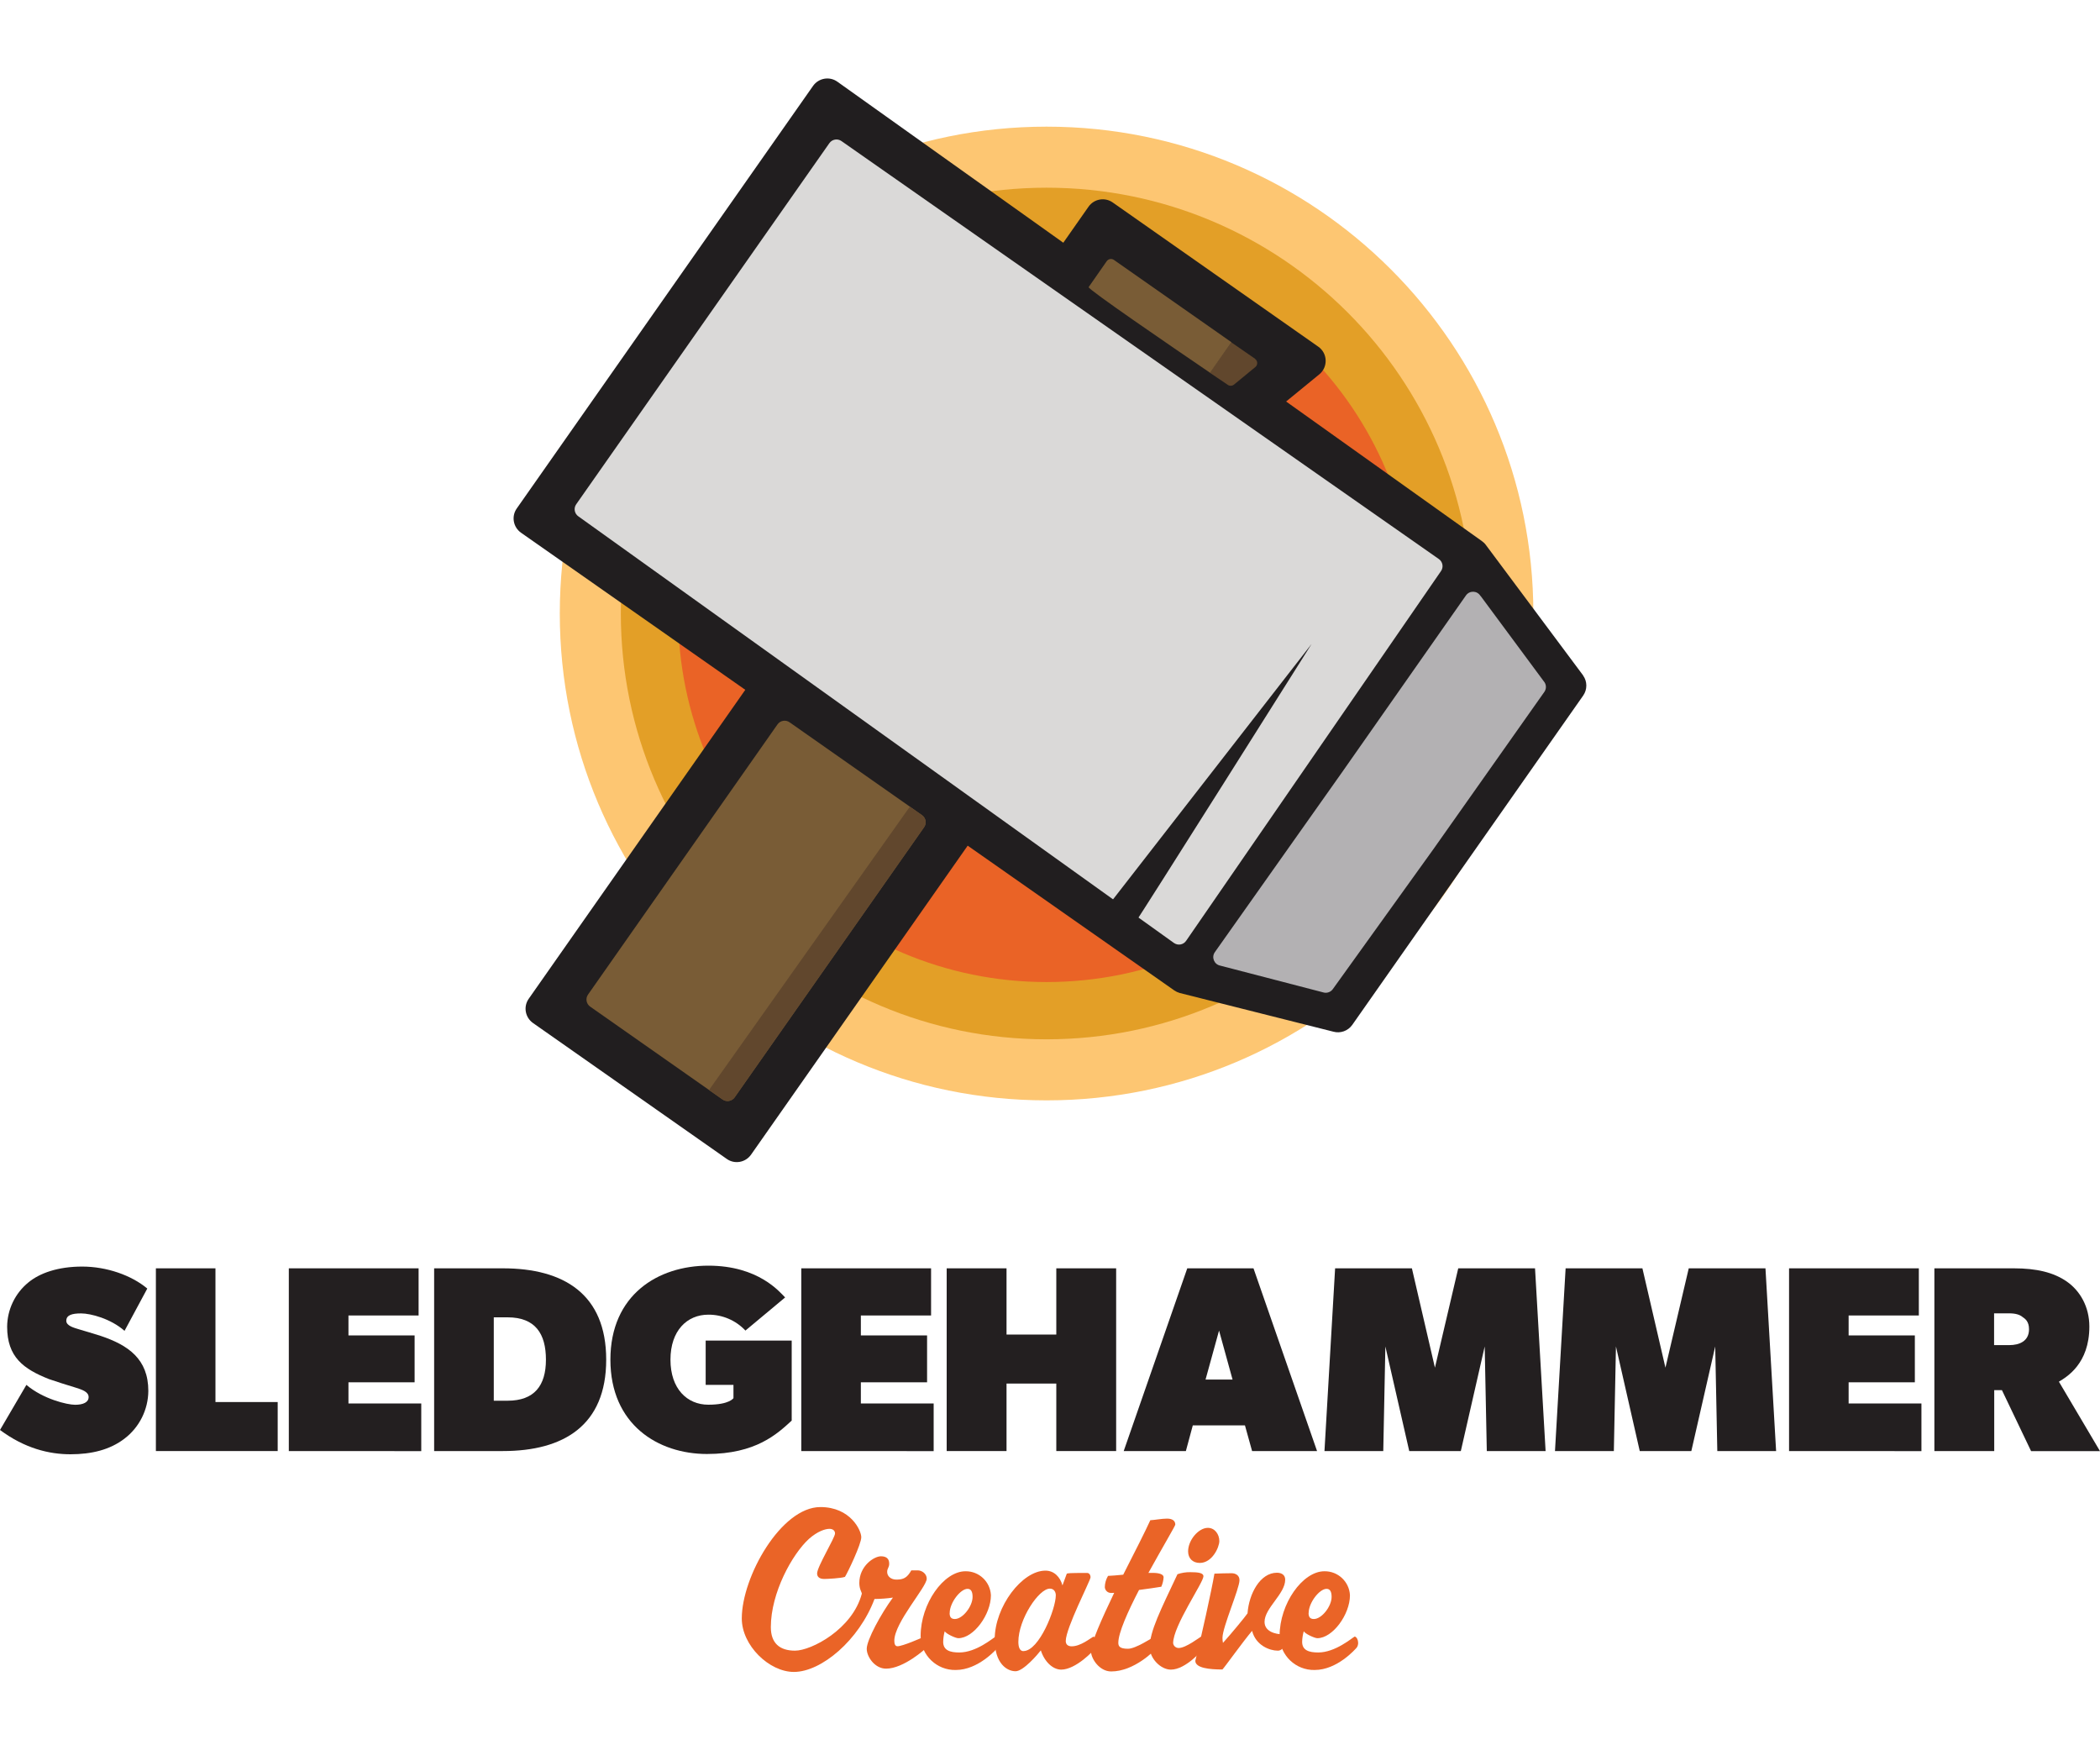
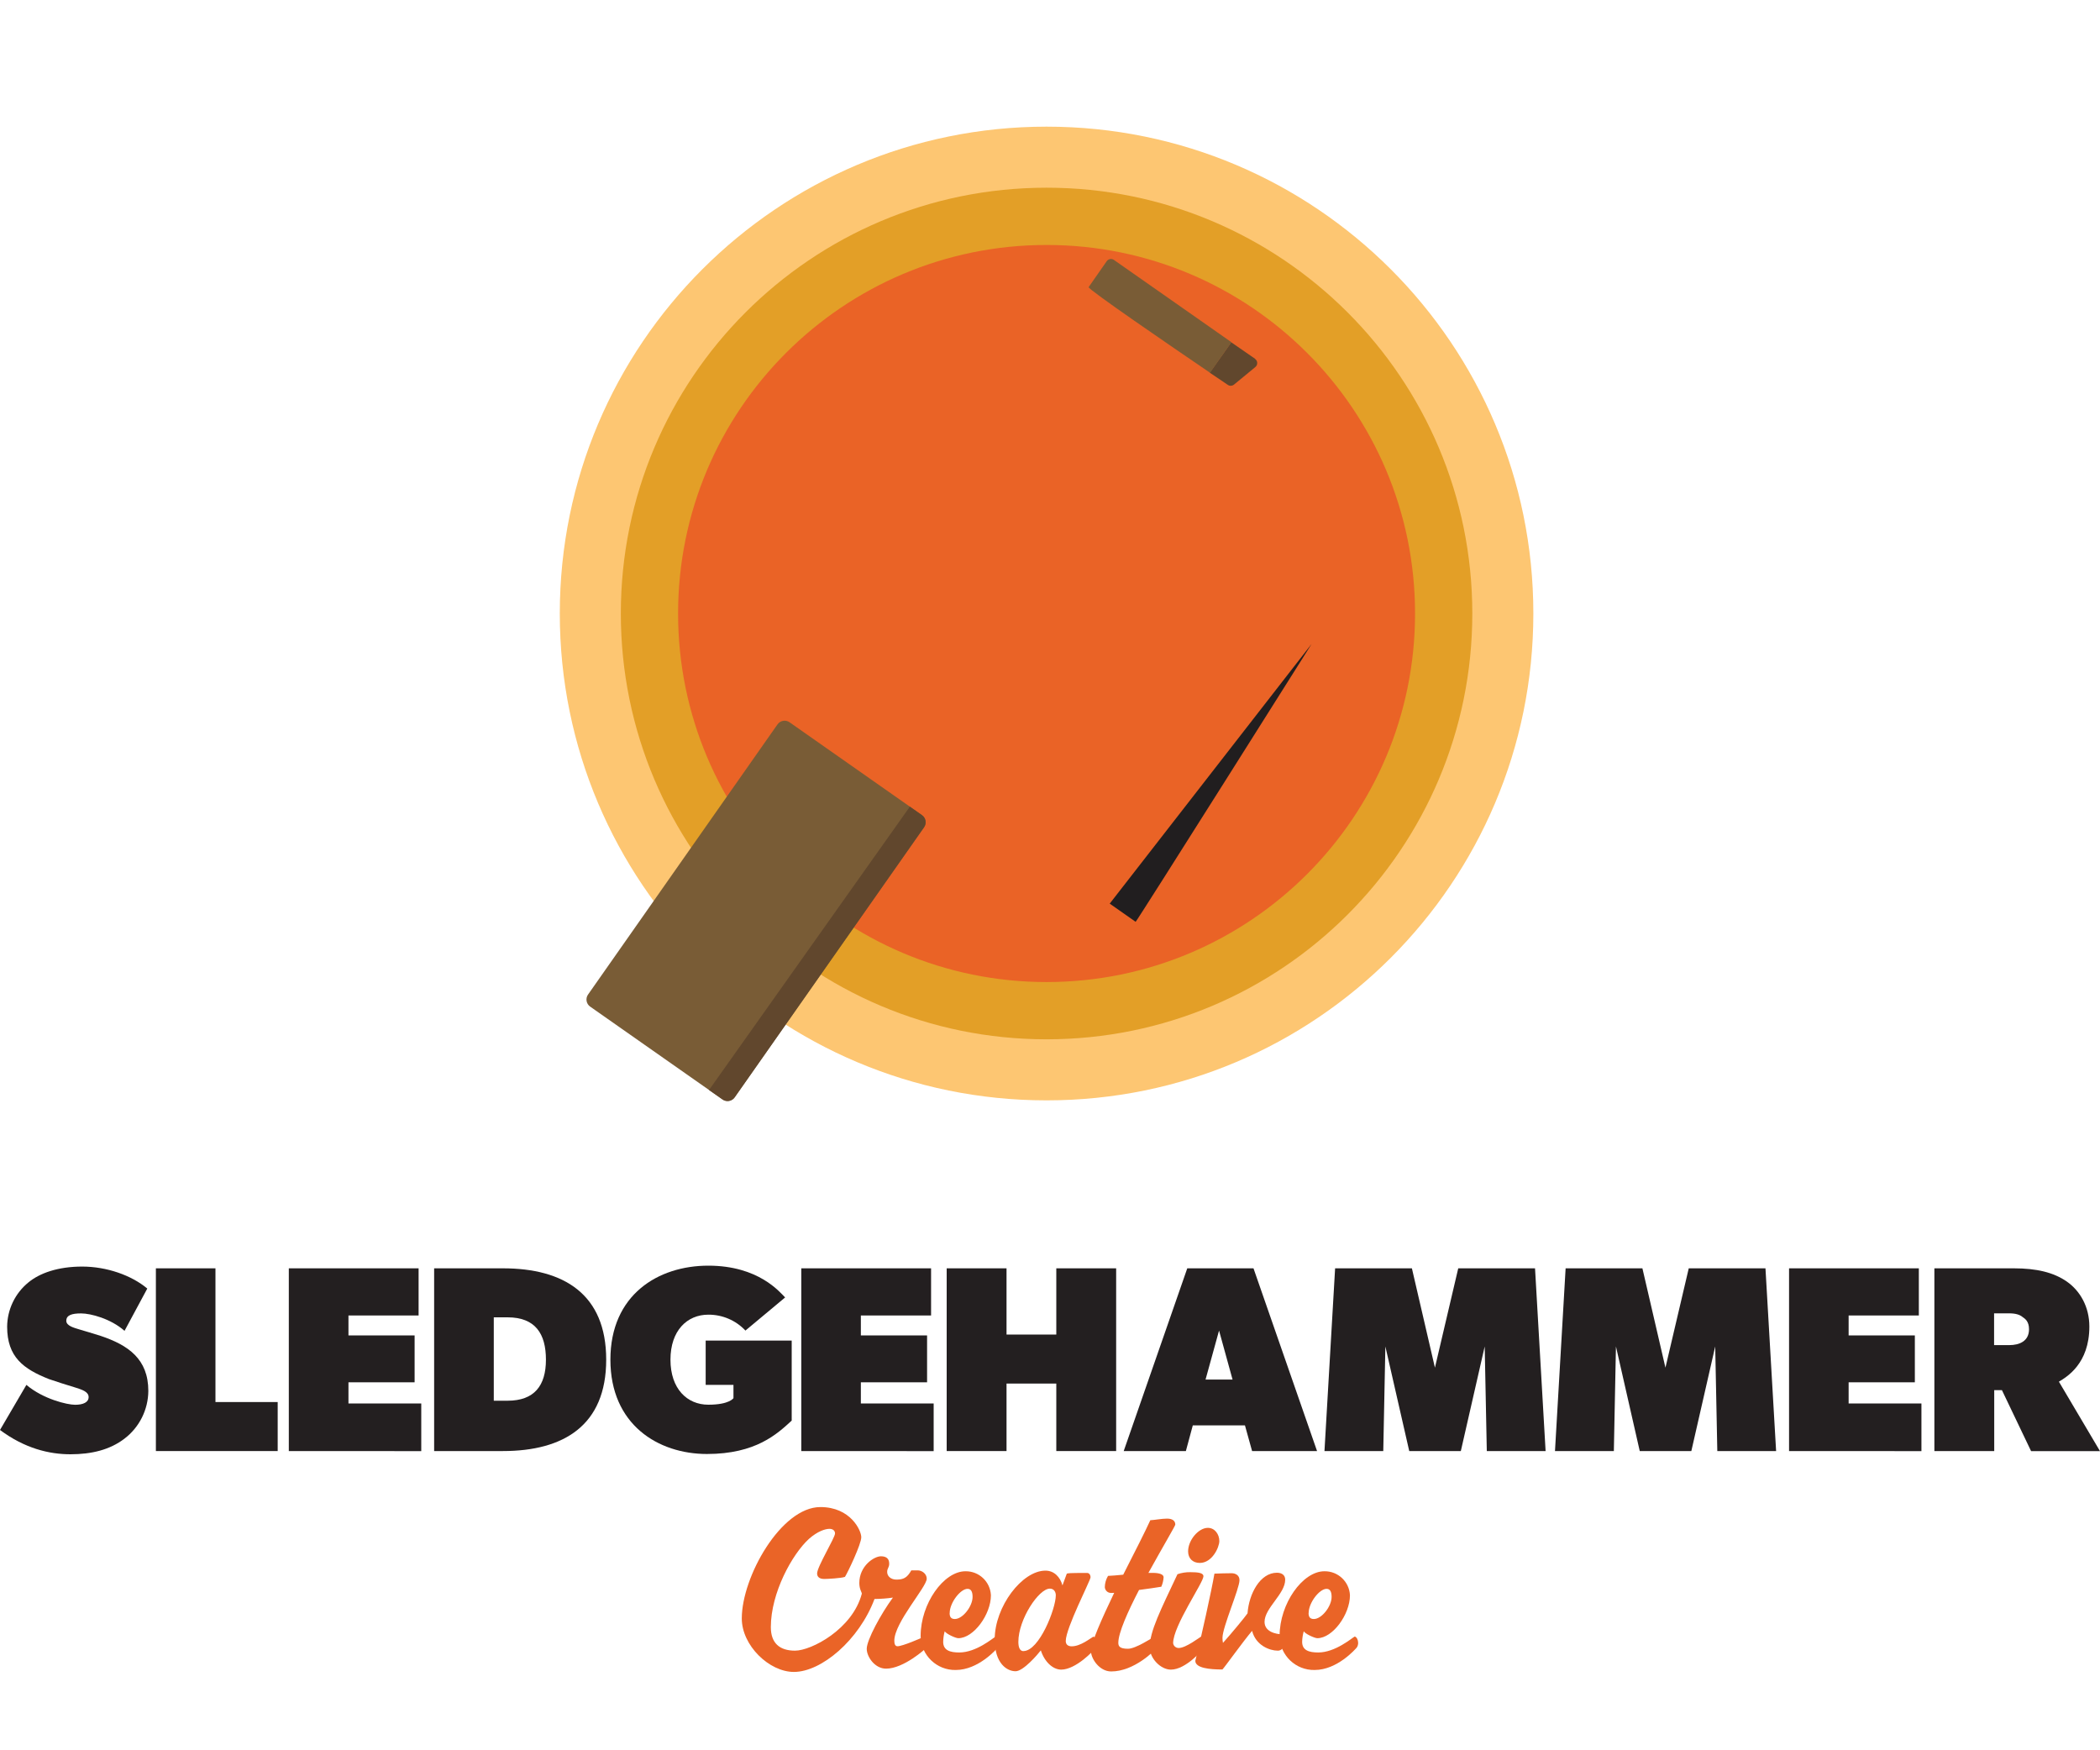
<svg xmlns="http://www.w3.org/2000/svg" id="Layer_1" data-name="Layer 1" viewBox="0 0 300 250">
  <defs>
    <style> .cls-1 { fill: #dad9d8; } .cls-2 { fill: #e39f27; } .cls-3 { fill: #ea6326; } .cls-4 { fill: #795c36; } .cls-5 { fill: #61472d; } .cls-6 { fill: #231f20; } .cls-7 { fill: #fdc672; } .cls-8 { fill: #b3b1b3; } .cls-9 { fill: #211e1f; } .cls-10 { fill: #ea6427; } </style>
  </defs>
  <path class="cls-7" d="M149.51,18.09c38.4,0,69.54,31.13,69.54,69.54s-31.13,69.54-69.54,69.54-69.54-31.13-69.54-69.54S111.11,18.09,149.51,18.09" />
  <path class="cls-2" d="M149.51,26.81c33.59,0,60.82,27.23,60.82,60.82s-27.23,60.82-60.82,60.82-60.82-27.23-60.82-60.82,27.23-60.82,60.82-60.82" />
  <path class="cls-3" d="M149.51,34.99c29.07,0,52.64,23.57,52.64,52.64s-23.57,52.64-52.64,52.64-52.64-23.57-52.64-52.64,23.57-52.64,52.64-52.64" />
-   <path class="cls-9" d="M226.16,96.47l-13.87-18.6c-.16-.23-.37-.43-.6-.59l-27.96-19.93,4.74-3.88c1.27-1.04,1.2-3.01-.14-3.95l-29.37-20.6c-1.12-.79-2.67-.52-3.46.61l-3.6,5.14-32.29-23.01c-1.12-.79-2.67-.51-3.46.61l-42.33,60.36c-.79,1.12-.51,2.67.61,3.46l32.04,22.44-30.94,44.13c-.79,1.12-.51,2.67.61,3.46l27.69,19.42c1.12.79,2.67.51,3.46-.61l30.95-44.14,29.52,20.68c.23.16.49.28.76.36l21.96,5.53c1.01.28,2.09-.11,2.7-.97l32.99-47.04c.6-.86.6-2.01-.01-2.86" />
  <path class="cls-4" d="M84.01,142.05l27.06-38.58c.39-.56,1.17-.7,1.73-.3l18.91,13.26c.56.39.7,1.17.3,1.73l-27.06,38.58c-.39.56-1.17.7-1.73.3l-18.91-13.26c-.56-.39-.7-1.17-.3-1.73" />
  <path class="cls-5" d="M179.29,51.24l-3.4-2.35-3.07,4.34c.81.54,2.18,1.47,2.58,1.74.27.19.63.17.89-.04l3.04-2.5c.38-.31.36-.9-.05-1.18" />
  <path class="cls-4" d="M172.86,53.24l3.06-4.36-16.78-11.75c-.34-.24-.8-.16-1.04.18l-2.58,3.7c-.19.26,11.64,8.35,17.34,12.23" />
  <path class="cls-5" d="M131.71,116.43l-1.73-1.21-28.69,40.47,1.93,1.35c.56.39,1.34.26,1.73-.3l27.06-38.58c.39-.56.26-1.33-.3-1.73" />
-   <path class="cls-8" d="M211.5,85.13c-.46-.78-1.56-.82-2.08-.08l-17.68,25.23-18.19,25.72c-.52.74-.1,1.76.79,1.93l14.82,3.85c.48.09.97-.11,1.25-.51l14.36-19.98,15.85-22.46c.28-.4.3-.92.05-1.34l-9.15-12.36Z" />
-   <path class="cls-1" d="M82.32,72.02l36.16-51.57c.39-.56,1.17-.7,1.73-.3l85.34,59.7c.56.39.7,1.17.3,1.73l-36.41,52.81c-.39.56-1.16.7-1.73.3l-85.09-60.94c-.56-.39-.7-1.17-.3-1.73" />
  <path class="cls-10" d="M123.82,235.5c0-1.25,2.04-5.01,3.74-7.31-.87.13-1.75.19-2.63.2-2.2,5.87-7.58,10.42-11.52,10.42-3.51,0-7.44-3.76-7.44-7.64,0-5.93,5.61-15.91,11.23-15.91,4.3,0,5.84,3.33,5.84,4.31s-1.9,4.97-2.33,5.66c-.53.2-2.53.3-2.96.3-.79,0-1.02-.39-1.02-.79,0-.95,2.56-5.1,2.56-5.71,0-.39-.3-.66-.79-.66-.63,0-1.71.36-2.92,1.42-2.4,2.18-5.46,7.71-5.46,12.62,0,2.27,1.24,3.36,3.45,3.36,2.33,0,8.21-3.06,9.55-8.14,0-.2-.36-.63-.36-1.52,0-2.44,2.1-3.82,3.09-3.82.79,0,1.18.36,1.18,1.05,0,.59-.29.63-.29,1.19,0,.63.56,1.09,1.31,1.09,1.02,0,1.54-.26,2.14-1.32h.92c.56,0,1.28.46,1.28,1.19,0,1.19-4.63,6.26-4.63,8.86,0,.43.1.79.46.79.69,0,3.38-1.15,3.81-1.38.36.07.53.5.53.89.01.25-.06.49-.2.69-.1.13-3.25,3-5.78,3-1.61,0-2.76-1.7-2.76-2.83" />
  <path class="cls-10" d="M134.74,234.51c0,1.22.99,1.52,2.3,1.52,2.43,0,4.79-2.05,5.21-2.28.3.07.5.5.5.89.01.24-.06.49-.2.69-.2.23-2.79,3.2-6.01,3.2-2.71.06-4.96-2.09-5.02-4.8v-.08c0-4.58,3.28-9.22,6.4-9.22,1.94-.03,3.55,1.49,3.64,3.43,0,2.73-2.46,6.13-4.66,6.13-.39,0-1.74-.62-1.94-.99-.14.5-.21,1.01-.22,1.52M135.66,230.39c0,.56.2.86.75.86,1.12,0,2.53-1.81,2.53-3.16,0-.76-.23-1.15-.72-1.15-1.01,0-2.55,1.98-2.55,3.46Z" />
  <path class="cls-10" d="M148.69,235.73c-.43.56-2.49,2.98-3.61,2.98-1.22,0-2.98-1.09-2.98-4.55,0-4.68,3.91-9.82,7.25-9.82,1.22,0,2.1.89,2.43,2.11l.62-1.68c.2-.06.29-.1,2.89-.1.3,0,.5.26.5.63,0,.43-3.54,7.25-3.54,9.09,0,.56.39.76.85.76,1.28,0,2.66-1.15,3.09-1.38.33.07.53.5.53.89,0,.24-.07.48-.2.69-.23.39-2.83,3.13-4.93,3.13-1.2-.01-2.38-1.13-2.9-2.75M146.2,235.83c2.26,0,4.63-6.06,4.63-7.97,0-.43-.23-.95-.85-.95-1.58,0-4.5,4.38-4.5,7.61,0,.85.26,1.32.72,1.32" />
  <path class="cls-10" d="M158.62,227.52c-.43-.04-.76-.39-.79-.82.01-.57.17-1.12.46-1.61.5-.03,1.28-.07,2.17-.17,1.64-3.22,3.22-6.33,3.87-7.78.63-.03,1.64-.23,2.39-.23s1.18.3,1.18.86c0,.16-1.87,3.32-3.84,6.89h.59c1.02,0,1.58.23,1.58.63-.03.47-.14.92-.33,1.35-.62.1-1.9.3-3.18.46-1.61,3.1-2.96,6.13-2.96,7.55,0,.46.17.85,1.38.85,1.09,0,3.38-1.52,3.81-1.74.33.07.52.5.52.89.01.26-.07.52-.23.73-.29.39-3.22,3.36-6.5,3.36-1.67,0-2.89-1.81-2.89-2.93s1.54-4.58,3.32-8.3c-.18.02-.37.02-.56.02" />
  <path class="cls-10" d="M164.24,235.33c0-2.34,1.61-5.46,3.97-10.48.59-.2,1.21-.3,1.84-.29,1.12,0,1.87.1,1.87.59,0,.89-4.33,7.08-4.33,9.55.05.4.39.69.79.69,1.05,0,2.92-1.49,3.35-1.71.29.07.5.56.5.95,0,.24-.07.49-.2.69-.2.33-2.63,3.16-4.76,3.16-1.47,0-3.02-1.62-3.02-3.16M174.19,220.11c0,.89-1.02,3.13-2.79,3.13-1.02,0-1.67-.66-1.67-1.65,0-1.61,1.49-3.36,2.82-3.36,1.02,0,1.64.95,1.64,1.88Z" />
  <path class="cls-10" d="M174.63,238.46c-1.84,0-3.87-.2-3.87-1.24.82-3.26,2.33-10.08,2.73-12.45.39-.03,2.06-.06,2.46-.06.5,0,1.12.26,1.12.99,0,1.22-2.43,6.7-2.43,8.24,0,.24.02.49.07.72,1.24-1.38,3.09-3.62,3.51-4.22.2-2.8,1.8-5.8,4.2-5.8.69,0,1.18.33,1.18.99,0,2.04-2.95,4.05-2.95,6.03,0,1.35,1.49,1.78,2.66,1.78.11,0,.22-.02.33-.07.13,0,.17.39.17.69,0,.5-.36,1.32-.76,1.55-.16.11-.34.17-.53.16-1.12,0-3.12-.74-3.65-2.83-1.33,1.57-3.91,5.19-4.24,5.52" />
  <path class="cls-10" d="M186.02,234.51c0,1.22.99,1.52,2.3,1.52,2.43,0,4.79-2.05,5.21-2.28.29.07.49.5.49.89.01.24-.06.49-.2.69-.2.23-2.79,3.2-6.01,3.2-2.71.06-4.96-2.09-5.01-4.8,0-.02,0-.05,0-.08,0-4.58,3.28-9.22,6.4-9.22,1.94-.03,3.56,1.49,3.65,3.43,0,2.73-2.46,6.13-4.66,6.13-.39,0-1.74-.62-1.94-.99-.14.5-.22,1-.23,1.52M186.94,230.39c0,.56.2.86.76.86,1.12,0,2.53-1.81,2.53-3.16,0-.76-.23-1.15-.72-1.15-1.02,0-2.56,1.98-2.56,3.46Z" />
  <path class="cls-6" d="M17.78,205.49c-2.08,1.59-4.69,2.23-7.72,2.23s-6.51-.83-10.06-3.47l3.77-6.44c2.42,2.04,5.83,2.84,6.96,2.84s1.93-.34,1.93-1.1-.94-1.06-1.89-1.36c-.94-.27-3.03-.95-3.78-1.21-3.63-1.44-5.97-3.14-5.97-7.48.02-2.45,1.13-4.77,3.03-6.32,1.59-1.32,4.2-2.27,7.69-2.27s7.04,1.24,9.3,3.14l-3.25,6.04c-1.97-1.74-4.84-2.49-6.2-2.49s-2.12.26-2.12,1.06c0,.74,1.21,1.02,1.81,1.21.61.19,2.19.64,3.1.94,3.93,1.32,6.81,3.29,6.81,7.87-.02,2.67-1.28,5.19-3.41,6.81" />
  <polygon class="cls-6" points="22.27 207.26 22.27 181.16 30.78 181.16 30.78 200.26 39.67 200.26 39.67 207.26 22.27 207.26" />
  <polygon class="cls-6" points="41.26 207.26 41.26 181.16 59.8 181.16 59.8 187.9 49.78 187.9 49.78 190.74 59.23 190.74 59.23 197.44 49.78 197.44 49.78 200.46 60.18 200.46 60.18 207.27 41.26 207.26" />
  <path class="cls-6" d="M71.85,207.26h-9.83v-26.1h9.83c8.67,0,14.75,3.67,14.75,13.05s-6.07,13.05-14.75,13.05M72.5,188.16h-1.96v11.91h1.97c3.82,0,5.48-2.15,5.48-5.86s-1.52-6.05-5.48-6.05h0Z" />
  <path class="cls-6" d="M101.01,207.68c-7,0-13.81-4.2-13.81-13.47s6.81-13.43,13.99-13.43,10.21,3.78,10.97,4.54l-5.67,4.73c-1.37-1.46-3.29-2.28-5.3-2.27-3.03,0-5.41,2.27-5.41,6.43s2.38,6.43,5.41,6.43,3.59-.94,3.59-.94v-1.89h-3.97v-6.33h12.29v11.43c-2.07,1.9-5.11,4.77-12.11,4.77" />
  <polygon class="cls-6" points="114.47 207.26 114.47 181.16 133.01 181.16 133.01 187.9 122.98 187.9 122.98 190.74 132.44 190.74 132.44 197.44 122.98 197.44 122.98 200.46 133.38 200.46 133.38 207.27 114.47 207.26" />
  <polygon class="cls-6" points="150.9 207.26 150.9 197.62 143.79 197.62 143.79 207.26 135.24 207.26 135.24 181.16 143.79 181.16 143.79 190.62 150.9 190.62 150.9 181.16 159.45 181.16 159.45 207.26 150.9 207.26" />
  <path class="cls-6" d="M178.87,207.26l-1.02-3.67h-7.45l-.99,3.67h-8.88l9.08-26.1h9.46l9.08,26.1h-9.27ZM174.15,190.05l-1.93,7h3.86l-1.93-7Z" />
  <polygon class="cls-6" points="212.4 207.26 212.1 192.32 208.69 207.26 201.32 207.26 197.91 192.32 197.61 207.26 189.21 207.26 190.73 181.16 201.7 181.16 204.99 195.35 208.32 181.16 219.29 181.16 220.8 207.26 212.4 207.26" />
  <polygon class="cls-6" points="245.33 207.26 245.03 192.32 241.62 207.26 234.25 207.26 230.85 192.32 230.55 207.26 222.14 207.26 223.66 181.16 234.63 181.16 237.92 195.35 241.25 181.16 252.21 181.16 253.73 207.26 245.33 207.26" />
  <polygon class="cls-6" points="255.58 207.26 255.58 181.16 274.12 181.16 274.12 187.9 264.09 187.9 264.09 190.74 273.55 190.74 273.55 197.44 264.09 197.44 264.09 200.46 274.49 200.46 274.49 207.27 255.58 207.26" />
  <path class="cls-6" d="M290.15,207.26l-4.16-8.7h-1.1v8.7h-8.55v-26.1h11.35c3.23,0,5.67.57,7.57,1.89,1.89,1.32,3.22,3.59,3.22,6.43,0,5.3-3.22,7.19-4.35,7.87l5.87,9.92h-9.85ZM288.91,188.09c-.38-.3-.95-.5-1.89-.5h-2.15v4.54h2.15c1.48,0,2.84-.57,2.84-2.27,0-1.13-.57-1.51-.96-1.77h.02Z" />
  <path class="cls-9" d="M162.23,131.67c.09.06,25.14-39.69,25.14-39.69l-28.84,37.09,3.71,2.6Z" />
</svg>